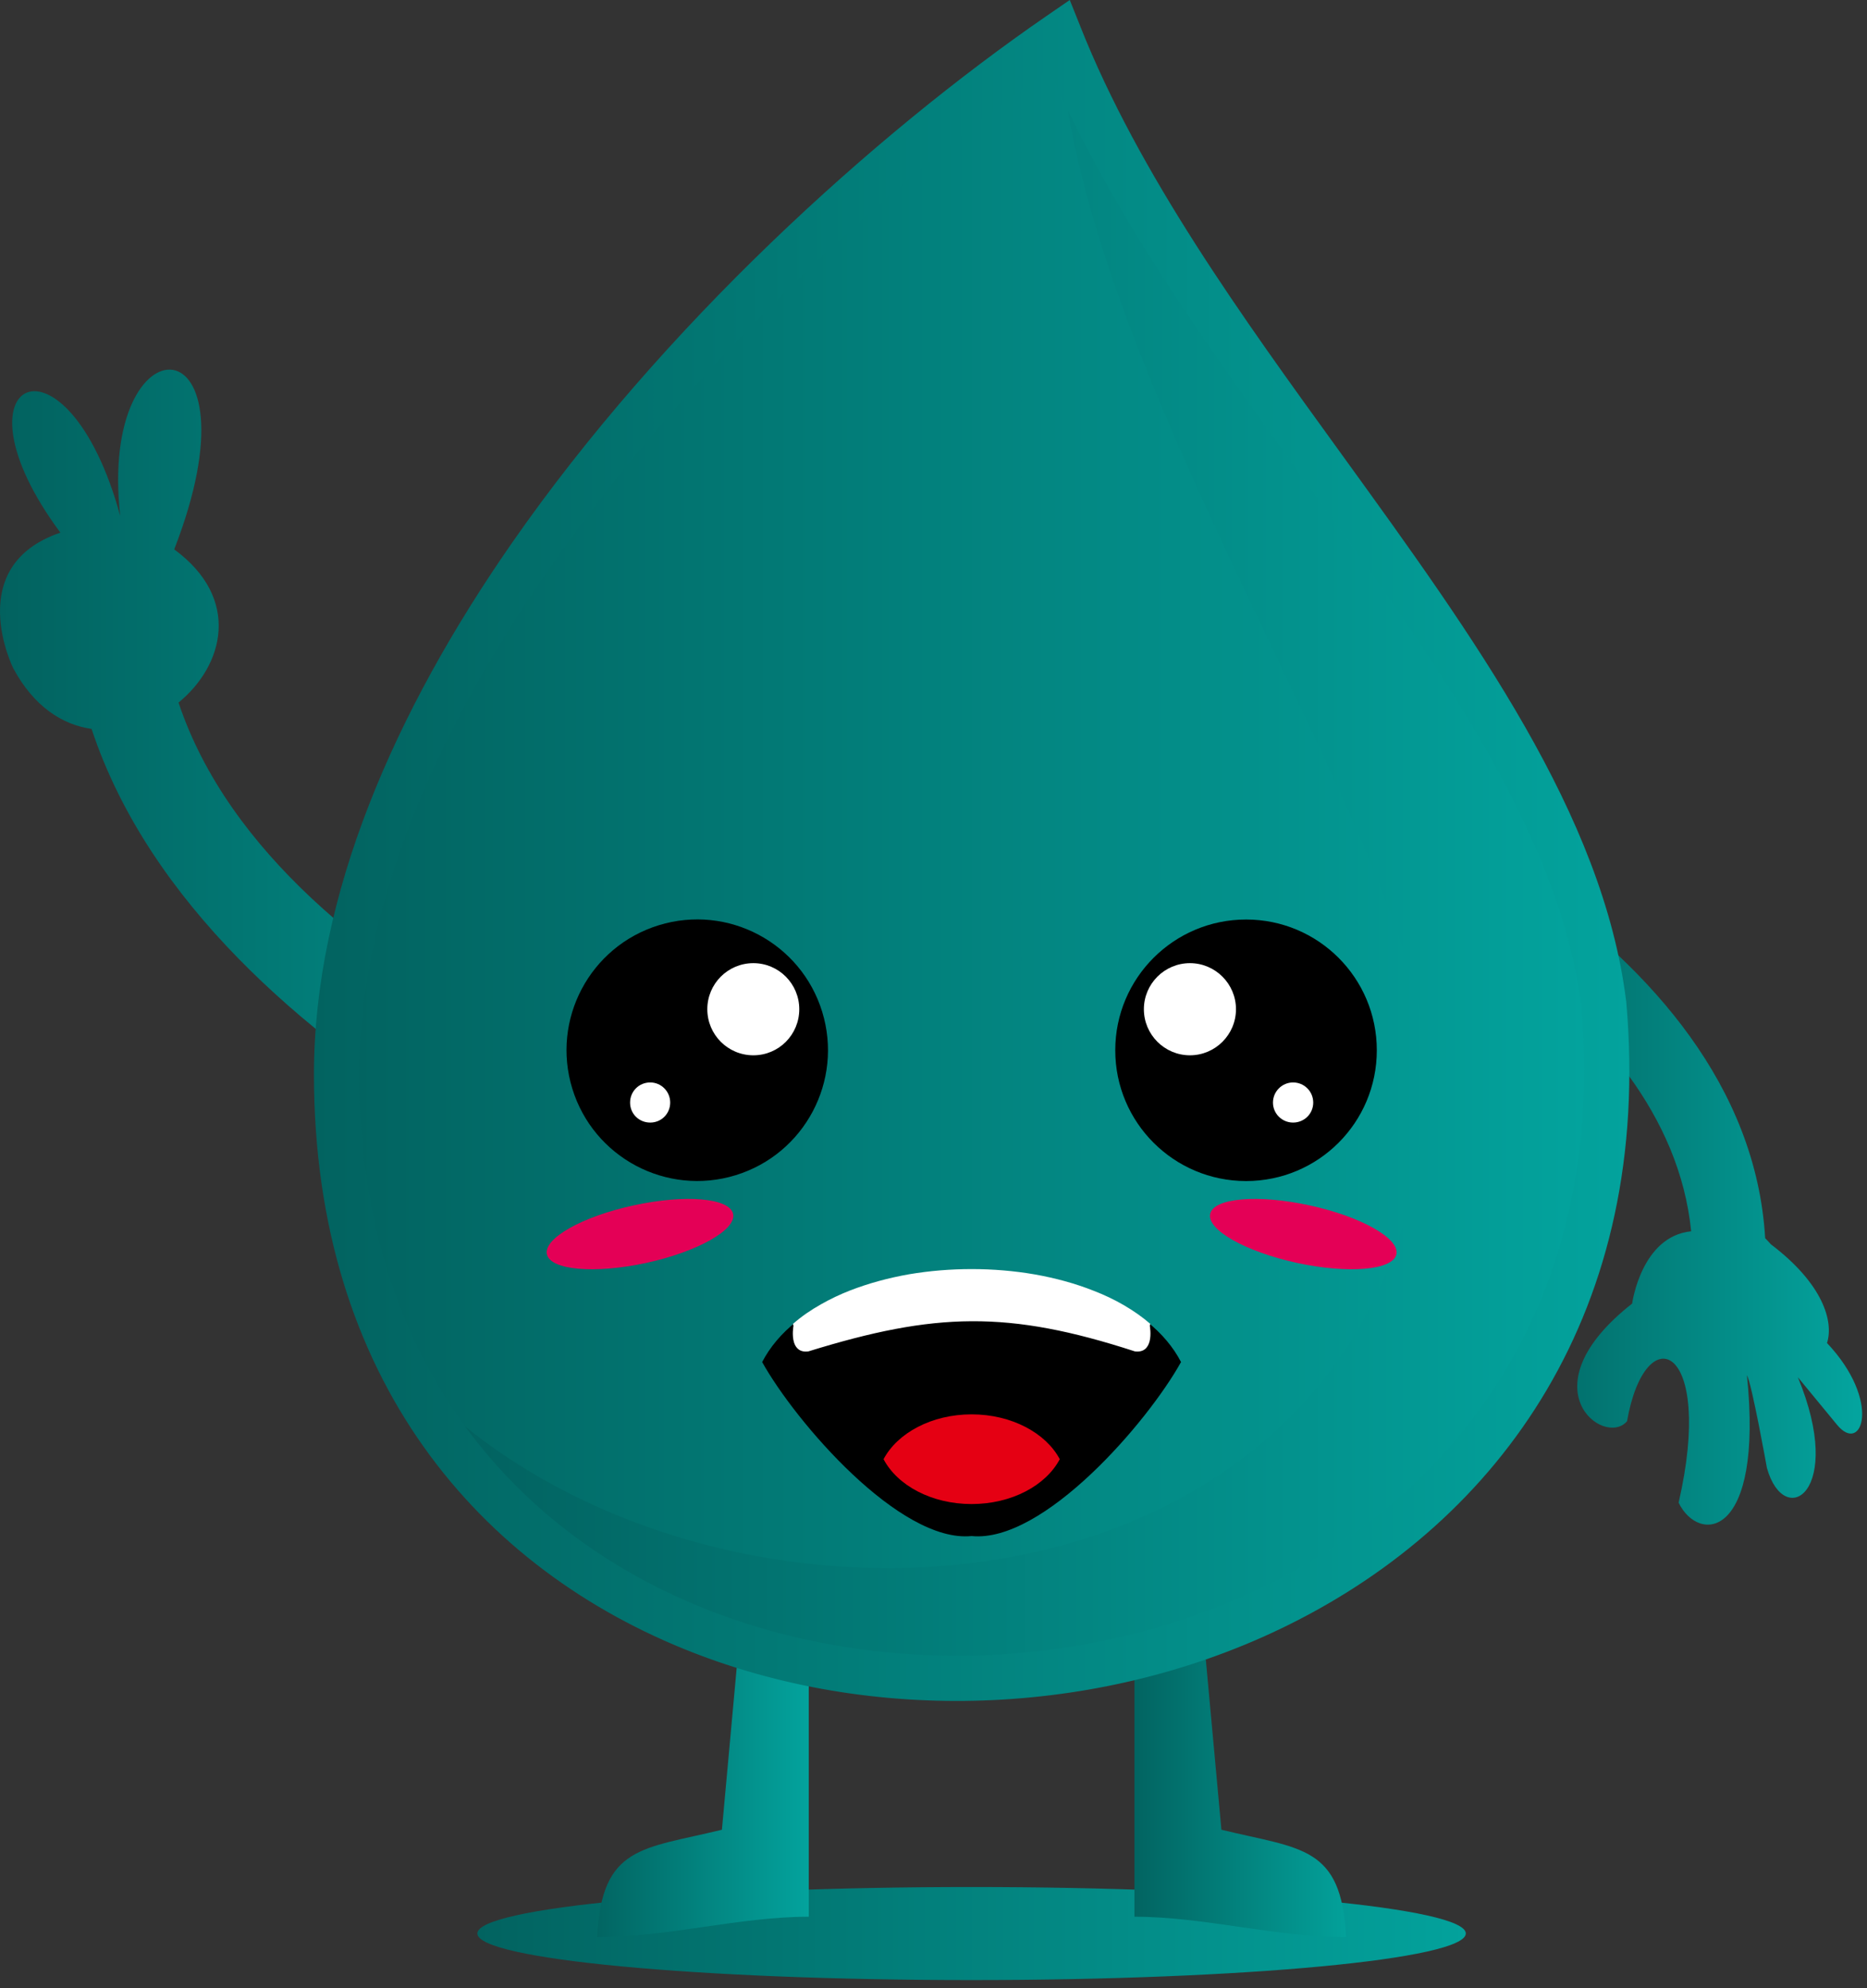
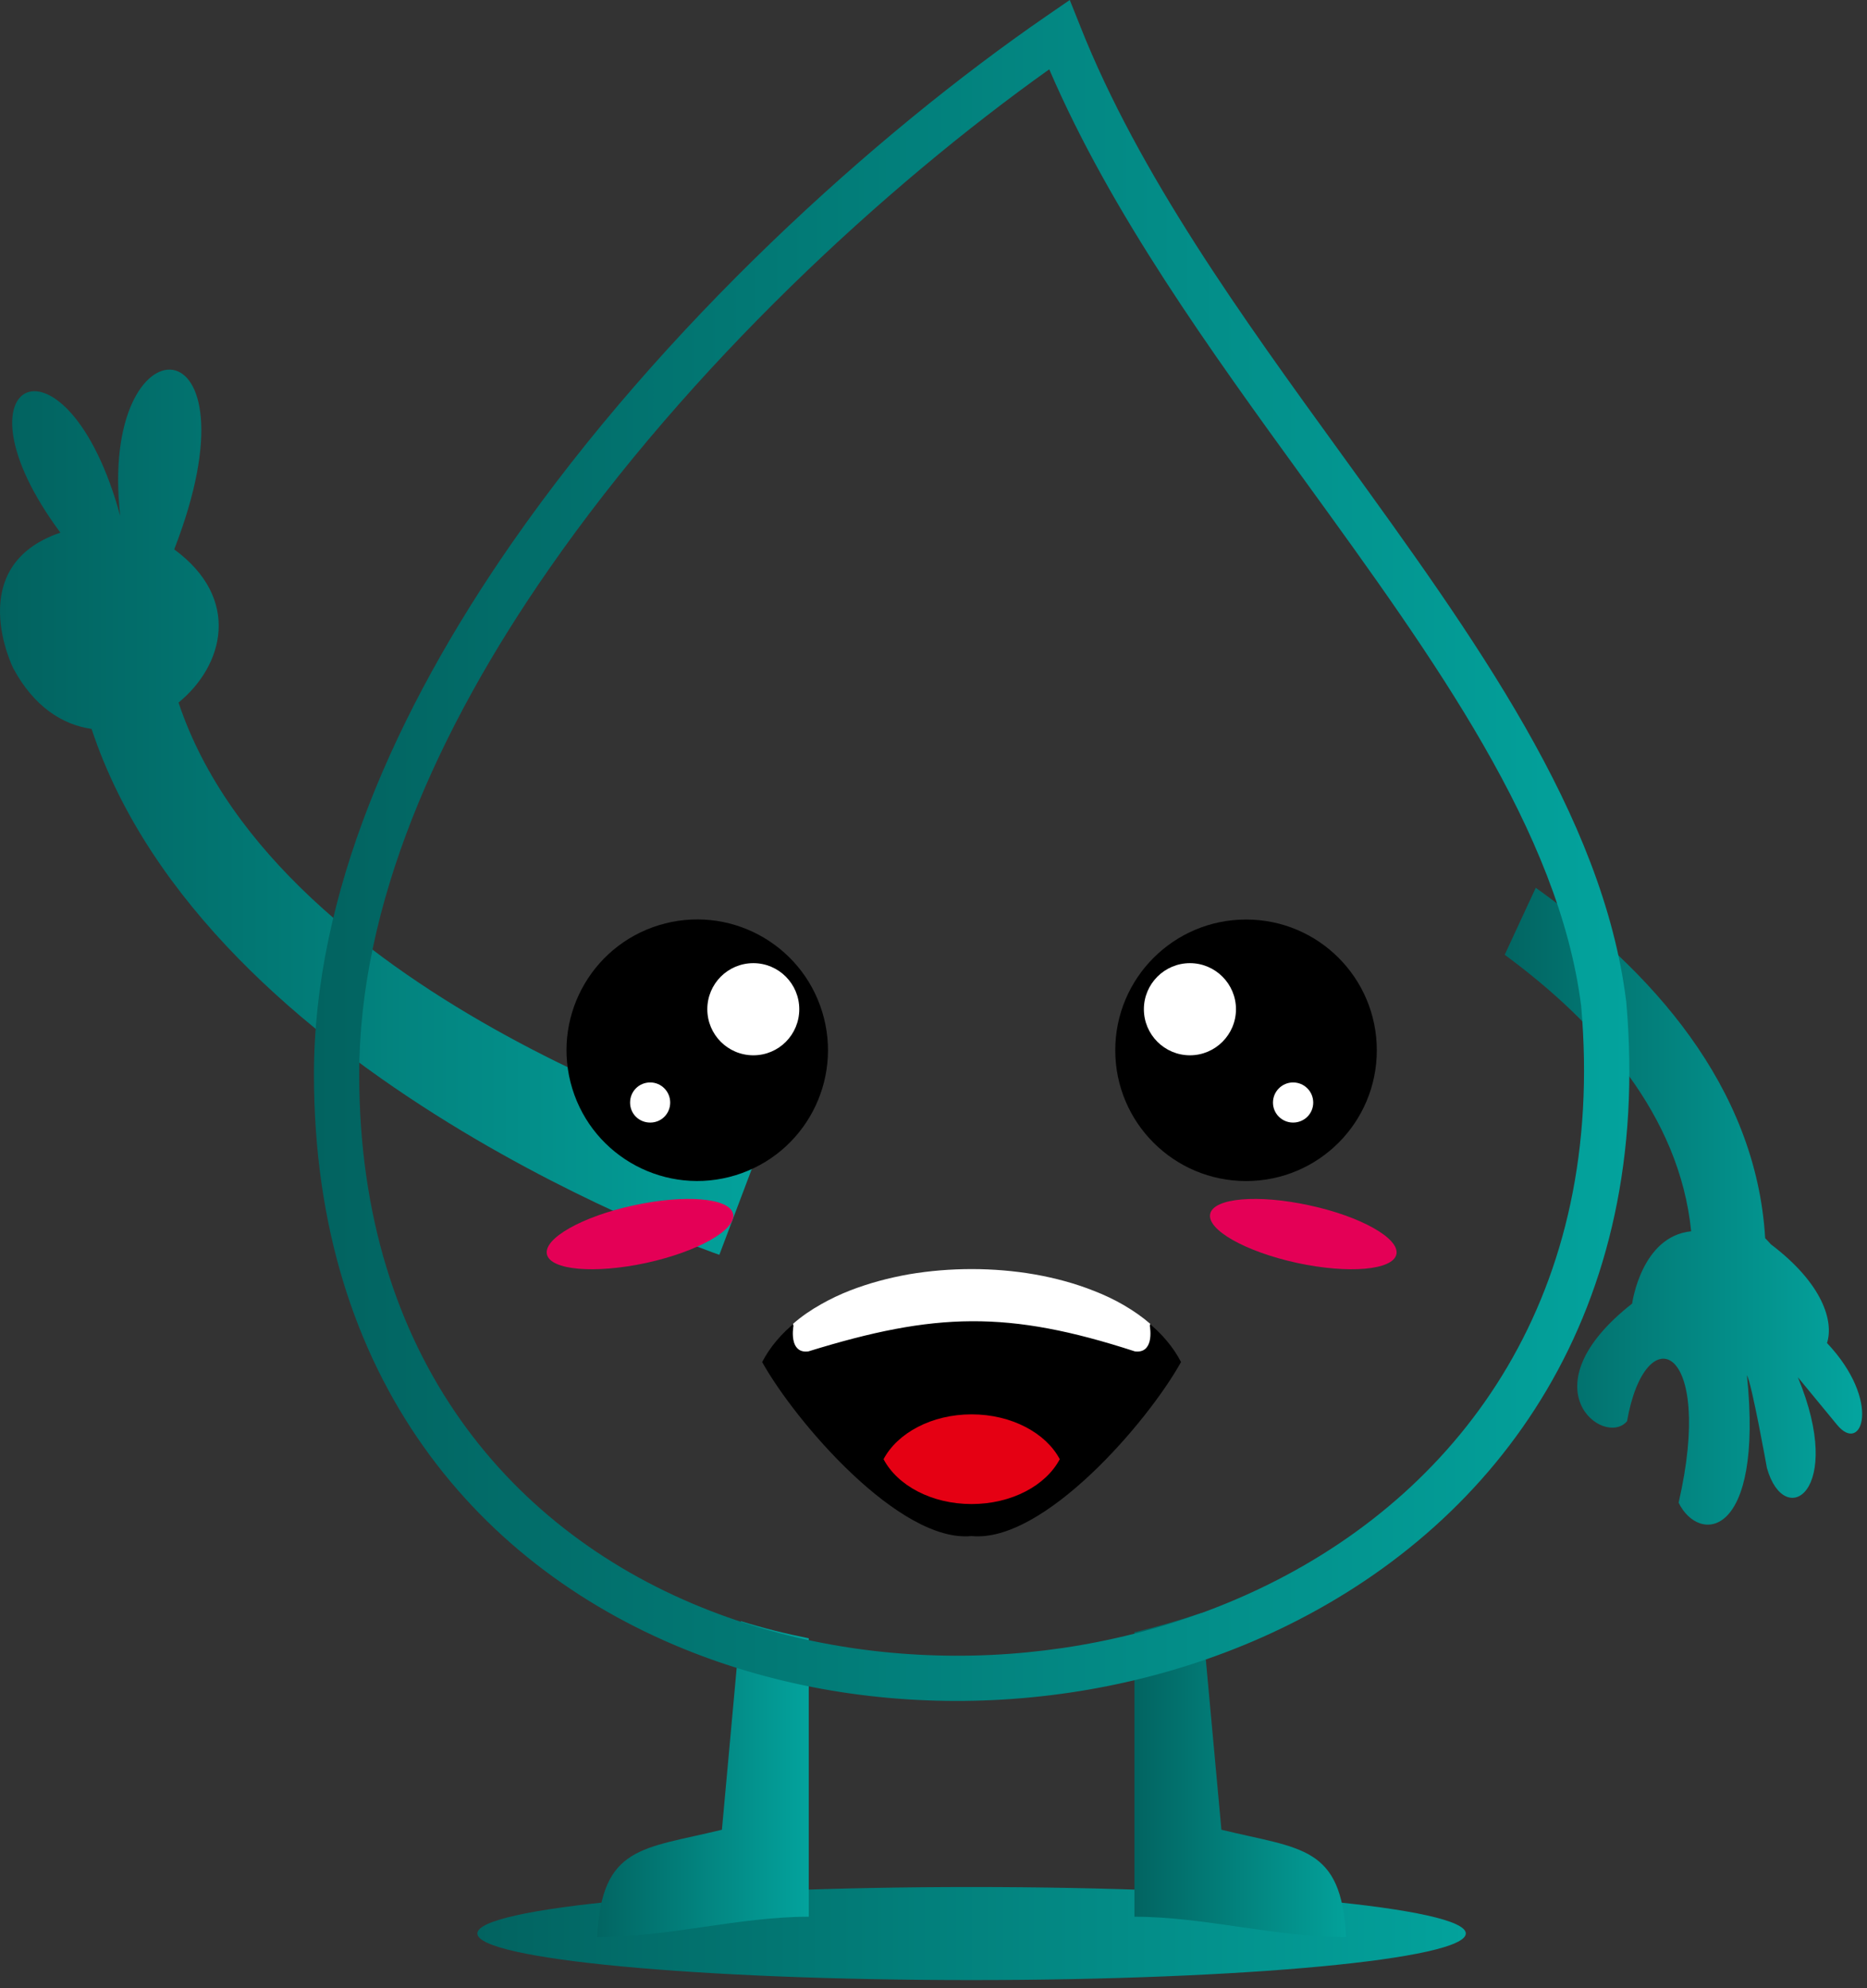
<svg xmlns="http://www.w3.org/2000/svg" width="155" height="165" viewBox="0 0 155 165" fill="none">
  <rect x="0" y="0" width="155" height="165" fill="#333333" stroke="none" />
  <path fill-rule="evenodd" clip-rule="evenodd" d="M9.979 42.813C8.129 26.132 21.974 26.255 14.464 45.593C20.046 49.685 18.578 55.234 14.822 58.306C23.162 83.284 63.072 94.91 63.196 94.943L59.721 104.136C59.587 104.101 17.2 89.461 7.603 60.493C5.171 60.145 2.805 58.632 1.101 55.459C1.101 55.459 -3.137 46.972 5.014 44.203C-4.595 31.266 5.551 26.613 9.981 42.813H9.979Z" fill="url(#paint0_linear_58_234)" />
  <path fill-rule="evenodd" clip-rule="evenodd" d="M80.662 156.602C103.329 156.602 121.693 158.328 121.693 160.457C121.693 162.587 103.329 164.325 80.662 164.325C57.994 164.325 39.63 162.599 39.63 160.457C39.63 158.316 58.005 156.602 80.662 156.602Z" fill="url(#paint1_linear_58_234)" />
  <path fill-rule="evenodd" clip-rule="evenodd" d="M127.5 73.676C136.994 80.459 145.795 90.1 146.546 102.756C146.703 102.913 146.859 103.081 147.016 103.261C151.344 106.534 152.252 109.673 151.68 111.456C156.254 116.299 154.583 120.772 152.51 118.239L149.259 114.292C153.217 123.833 148.15 127.017 146.692 121.826C146.692 121.826 145.426 114.774 145.033 114.135C146.424 127.723 141.053 128.171 139.36 124.707C142.387 111.568 136.624 109.18 135.077 117.946C133.194 120.165 126.568 115.2 135.502 108.181C135.502 108.181 136.254 102.599 140.402 102.184C139.437 92.543 132.612 84.897 124.921 79.235L127.5 73.676Z" fill="url(#paint2_linear_58_234)" />
  <path fill-rule="evenodd" clip-rule="evenodd" d="M99.753 133.855L101.402 151.848C108.016 153.463 111.379 153.149 111.749 160.761C105.819 160.761 100.001 159.067 94.183 159.067V135.457C96.066 135.009 97.927 134.47 99.755 133.853L99.753 133.855Z" fill="url(#paint3_linear_58_234)" />
-   <path fill-rule="evenodd" clip-rule="evenodd" d="M61.514 134.539L59.934 151.848C53.32 153.463 49.957 153.149 49.575 160.761C55.517 160.761 61.335 159.067 67.143 159.067V135.962C65.237 135.581 63.354 135.109 61.514 134.539Z" fill="url(#paint4_linear_58_234)" />
-   <path fill-rule="evenodd" clip-rule="evenodd" d="M87.938 2.88C99.384 31.714 129.832 56.826 133.138 83.26C139.372 153.797 27.938 159.885 27.938 89.157C27.938 55.861 62.97 20.066 87.938 2.88Z" fill="url(#paint5_linear_58_234)" />
+   <path fill-rule="evenodd" clip-rule="evenodd" d="M61.514 134.539L59.934 151.848C53.32 153.463 49.957 153.149 49.575 160.761C55.517 160.761 61.335 159.067 67.143 159.067V135.962C65.237 135.581 63.354 135.109 61.514 134.539" fill="url(#paint4_linear_58_234)" />
  <path fill-rule="evenodd" clip-rule="evenodd" d="M89.686 2.186C94.574 14.506 103.105 26.279 111.423 37.758C122.42 52.948 133.071 67.634 134.999 83.038L135.011 83.105C137.275 108.755 124.495 126.188 106.961 134.854C99.405 138.598 90.963 140.684 82.466 141.087C73.969 141.491 65.403 140.202 57.612 137.175C39.832 130.28 26.065 114.451 26.065 89.159C26.065 74.294 32.791 59.025 42.489 45.078C55.023 27.05 72.578 11.178 86.873 1.333L88.813 0L89.688 2.186H89.686ZM108.386 39.967C100.414 28.98 92.265 17.725 87.109 5.753C73.488 15.45 57.288 30.37 45.573 47.232C36.267 60.594 29.822 75.147 29.822 89.159C29.822 112.635 42.546 127.32 58.959 133.676C66.269 136.512 74.306 137.712 82.288 137.342C90.282 136.961 98.207 134.999 105.304 131.49C121.536 123.473 133.364 107.285 131.267 83.463C129.439 69.024 119.092 54.73 108.386 39.967Z" fill="url(#paint6_linear_58_234)" />
-   <path fill-rule="evenodd" clip-rule="evenodd" d="M118.184 92.634C114.563 133.564 64.34 139.103 38.623 118.386C43.824 125.492 50.955 130.571 58.96 133.677C66.27 136.513 74.307 137.714 82.289 137.344C90.283 136.963 98.208 135.001 105.304 131.491C121.537 123.475 133.364 107.287 131.268 83.465C129.44 69.026 119.092 54.731 108.386 39.968C101.166 30.014 93.801 19.846 88.644 9.117C93.701 38.948 122.276 77.39 118.184 92.636V92.634Z" fill="url(#paint7_linear_58_234)" />
  <path fill-rule="evenodd" clip-rule="evenodd" d="M103.452 76.31C109.449 76.31 114.304 81.163 114.304 87.162C114.304 93.161 109.449 98.014 103.452 98.014C97.455 98.014 92.59 93.159 92.59 87.162C92.59 81.165 97.455 76.31 103.452 76.31Z" fill="black" />
  <path fill-rule="evenodd" clip-rule="evenodd" d="M98.789 79.931C100.896 79.931 102.612 81.647 102.612 83.754C102.612 85.862 100.896 87.578 98.789 87.578C96.682 87.578 94.966 85.862 94.966 83.754C94.966 81.647 96.682 79.931 98.789 79.931Z" fill="white" />
  <path fill-rule="evenodd" clip-rule="evenodd" d="M107.354 89.831C108.274 89.831 109.025 90.57 109.025 91.502C109.025 92.434 108.274 93.161 107.354 93.161C106.434 93.161 105.683 92.422 105.683 91.502C105.683 90.582 106.434 89.831 107.354 89.831Z" fill="white" />
  <path fill-rule="evenodd" clip-rule="evenodd" d="M108.71 100.032C112.981 100.95 116.21 102.778 115.931 104.091C115.64 105.414 111.951 105.728 107.68 104.808C103.409 103.877 100.181 102.062 100.472 100.738C100.753 99.415 104.452 99.102 108.712 100.032H108.71Z" fill="#E40056" />
  <path d="M61.071 97.53C66.801 95.771 70.019 89.7 68.26 83.97C66.501 78.241 60.43 75.022 54.7 76.782C48.971 78.541 45.752 84.612 47.512 90.341C49.271 96.071 55.342 99.289 61.071 97.53Z" fill="black" />
  <path fill-rule="evenodd" clip-rule="evenodd" d="M62.545 79.931C60.426 79.931 58.722 81.647 58.722 83.754C58.722 85.862 60.426 87.578 62.545 87.578C64.664 87.578 66.356 85.862 66.356 83.754C66.356 81.647 64.652 79.931 62.545 79.931Z" fill="white" />
  <path fill-rule="evenodd" clip-rule="evenodd" d="M53.981 89.831C53.051 89.831 52.31 90.57 52.31 91.502C52.31 92.434 53.049 93.161 53.981 93.161C54.913 93.161 55.64 92.422 55.64 91.502C55.64 90.582 54.901 89.831 53.981 89.831Z" fill="white" />
  <path fill-rule="evenodd" clip-rule="evenodd" d="M52.613 100.032C48.342 100.95 45.113 102.778 45.405 104.091C45.696 105.414 49.384 105.728 53.655 104.808C57.916 103.877 61.145 102.062 60.864 100.738C60.573 99.415 56.884 99.102 52.613 100.032Z" fill="#E40056" />
  <path fill-rule="evenodd" clip-rule="evenodd" d="M98.049 113.036C95.291 118.003 86.637 128.069 80.662 127.475C74.698 128.069 66.044 118.003 63.275 113.036C68.544 102.902 92.793 102.902 98.051 113.036H98.049Z" fill="black" />
  <path fill-rule="evenodd" clip-rule="evenodd" d="M87.983 121.097C86.829 123.284 83.981 124.819 80.663 124.819C77.345 124.819 74.509 123.284 73.353 121.097C74.507 118.923 77.345 117.376 80.663 117.376C83.981 117.376 86.829 118.923 87.983 121.097Z" fill="#E50013" />
  <path fill-rule="evenodd" clip-rule="evenodd" d="M65.875 110.031C65.875 110.031 65.729 110.795 65.92 111.41C66.066 111.87 66.402 112.25 67.119 112.149C77.635 108.898 83.688 108.729 94.214 112.149C94.976 112.25 95.301 111.823 95.436 111.33C95.593 110.736 95.458 110.03 95.458 110.03C95.458 110.03 95.468 109.985 95.493 109.861C94.821 109.278 94.07 108.762 93.261 108.291C92.488 107.843 91.657 107.451 90.784 107.115C89.259 106.51 87.6 106.06 85.884 105.759C82.509 105.176 78.877 105.176 75.492 105.747C73.766 106.05 72.117 106.498 70.582 107.092C69.741 107.418 68.945 107.799 68.194 108.224C67.331 108.706 66.545 109.244 65.841 109.861C65.853 109.985 65.875 110.03 65.875 110.03V110.031Z" fill="white" />
  <defs>
    <linearGradient id="paint0_linear_58_234" x1="-0.001" y1="67.405" x2="63.196" y2="67.405" gradientUnits="userSpaceOnUse">
      <stop stop-color="#02625F" />
      <stop offset="1" stop-color="#03A29C" />
    </linearGradient>
    <linearGradient id="paint1_linear_58_234" x1="39.63" y1="160.462" x2="121.691" y2="160.462" gradientUnits="userSpaceOnUse">
      <stop stop-color="#026360" />
      <stop offset="1" stop-color="#03A29C" />
    </linearGradient>
    <linearGradient id="paint2_linear_58_234" x1="124.921" y1="100.103" x2="154.598" y2="100.103" gradientUnits="userSpaceOnUse">
      <stop stop-color="#026562" />
      <stop offset="1" stop-color="#04A59F" />
    </linearGradient>
    <linearGradient id="paint3_linear_58_234" x1="94.181" y1="147.307" x2="111.749" y2="147.307" gradientUnits="userSpaceOnUse">
      <stop stop-color="#026461" />
      <stop offset="1" stop-color="#03A19A" />
    </linearGradient>
    <linearGradient id="paint4_linear_58_234" x1="49.575" y1="147.65" x2="67.141" y2="147.65" gradientUnits="userSpaceOnUse">
      <stop stop-color="#026562" />
      <stop offset="1" stop-color="#03A39D" />
    </linearGradient>
    <linearGradient id="paint5_linear_58_234" x1="27.938" y1="71.079" x2="133.39" y2="71.079" gradientUnits="userSpaceOnUse">
      <stop stop-color="#026360" />
      <stop offset="1" stop-color="#03A39D" />
    </linearGradient>
    <linearGradient id="paint6_linear_58_234" x1="26.065" y1="70.578" x2="135.271" y2="70.578" gradientUnits="userSpaceOnUse">
      <stop stop-color="#026360" />
      <stop offset="1" stop-color="#03A39D" />
    </linearGradient>
    <linearGradient id="paint7_linear_58_234" x1="38.621" y1="73.261" x2="131.507" y2="73.261" gradientUnits="userSpaceOnUse">
      <stop stop-color="#026260" />
      <stop offset="1" stop-color="#03A39D" />
    </linearGradient>
  </defs>
</svg>